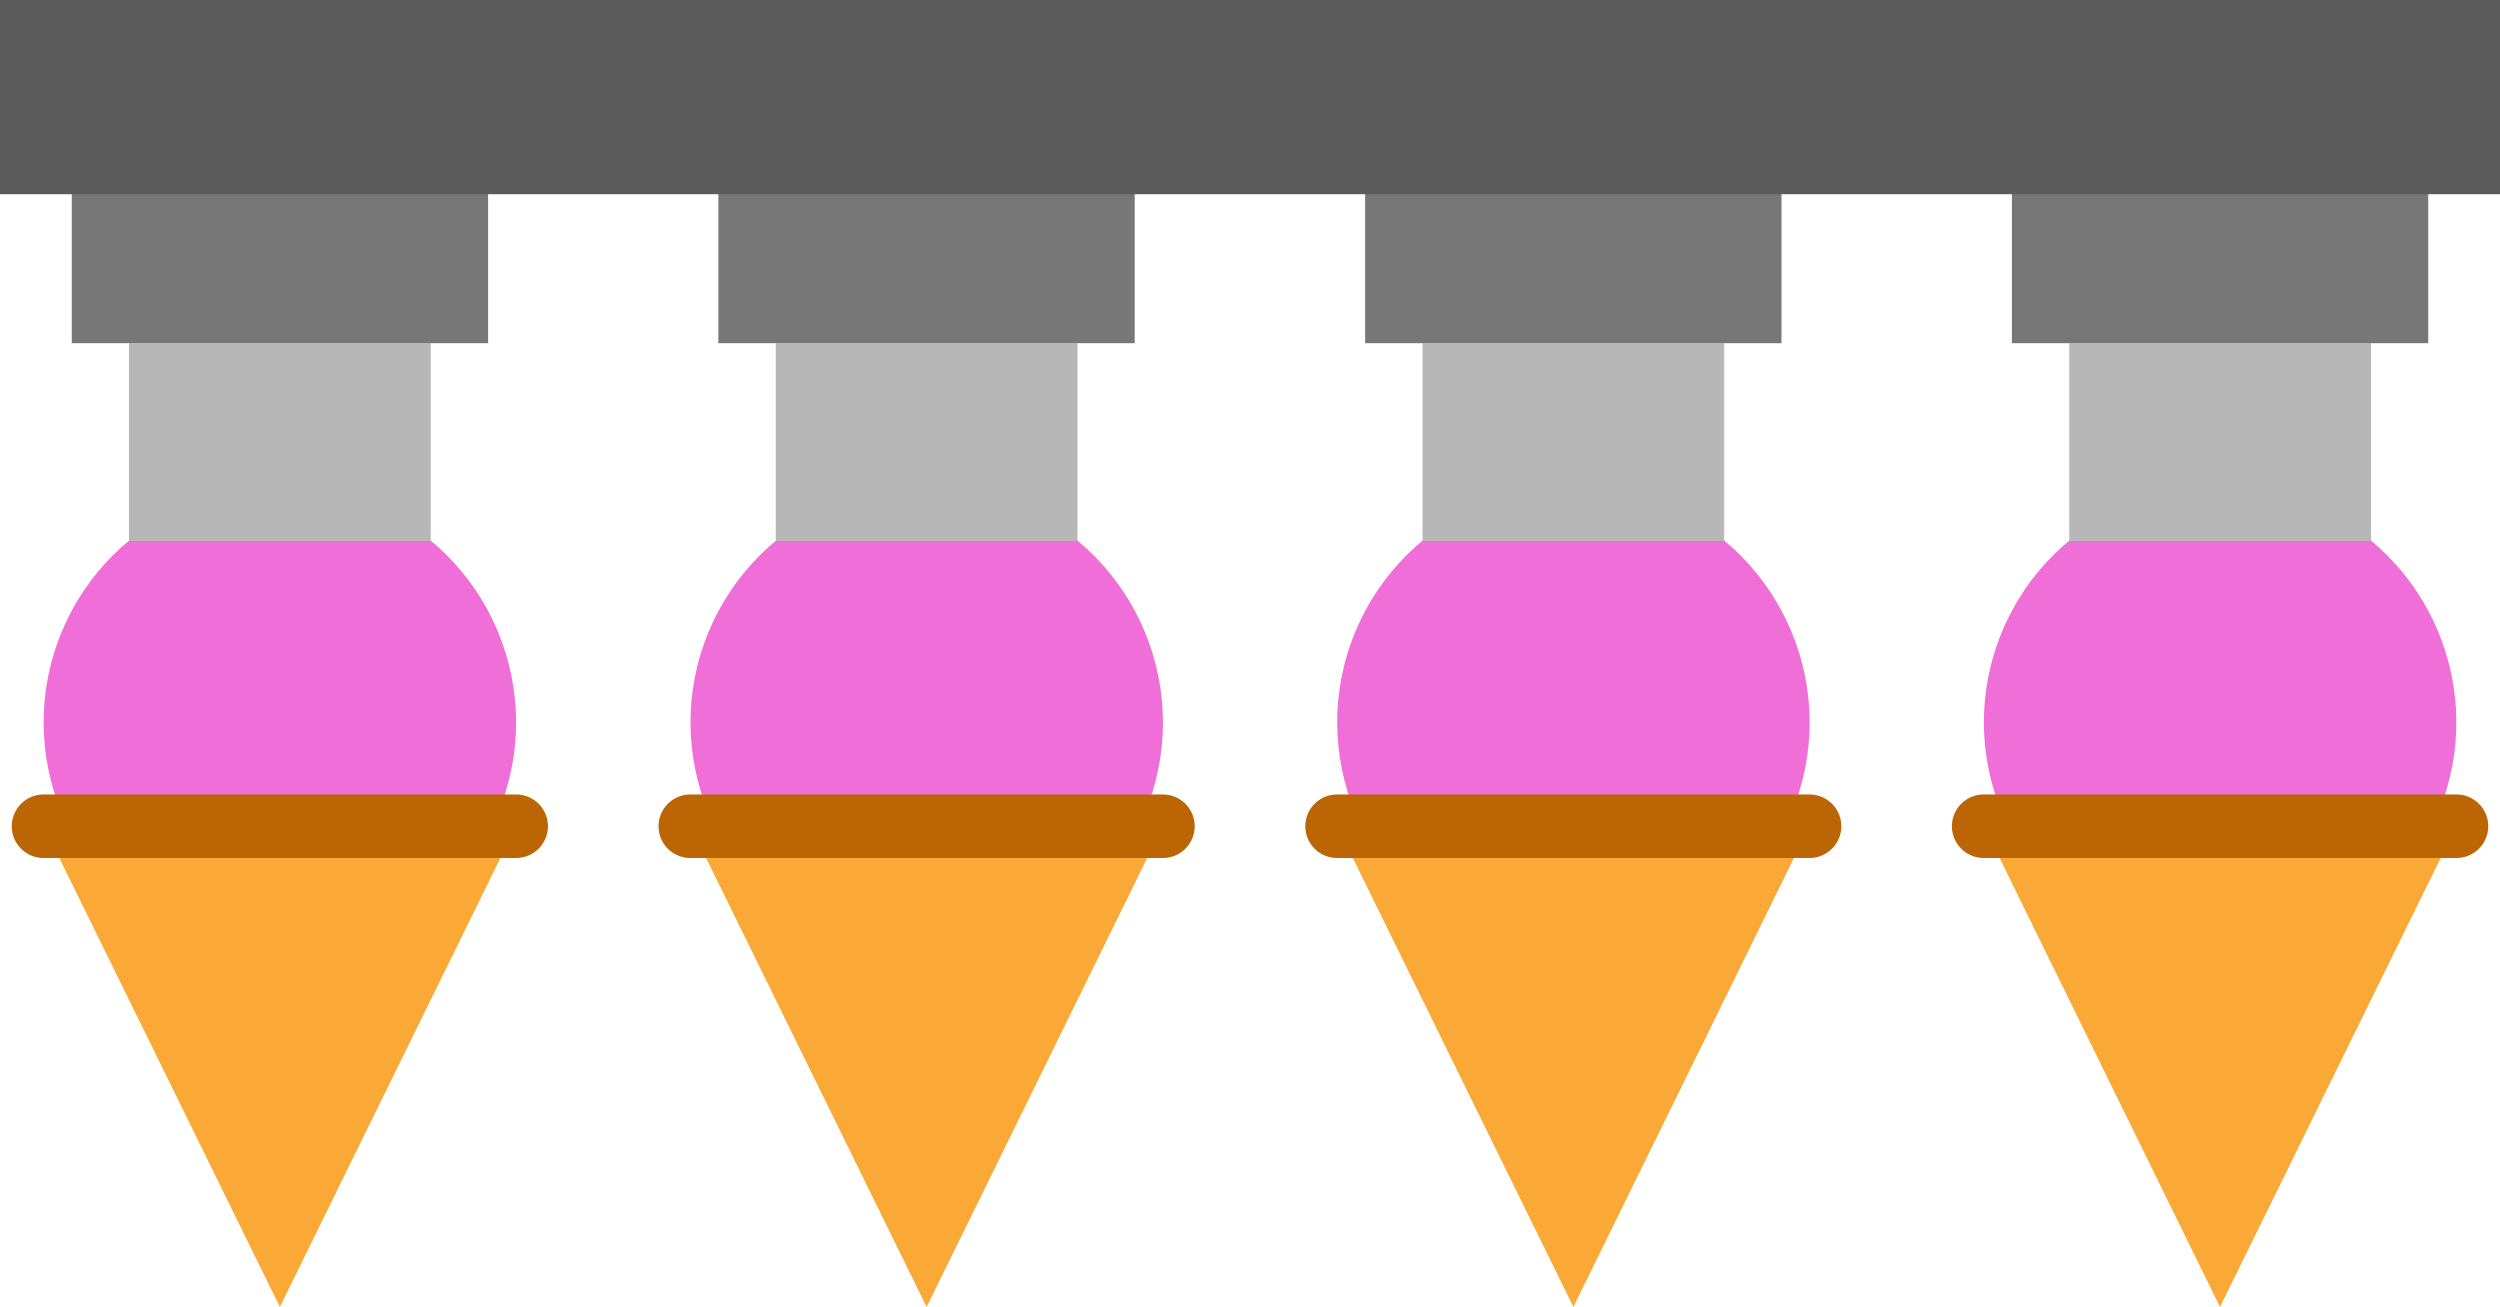
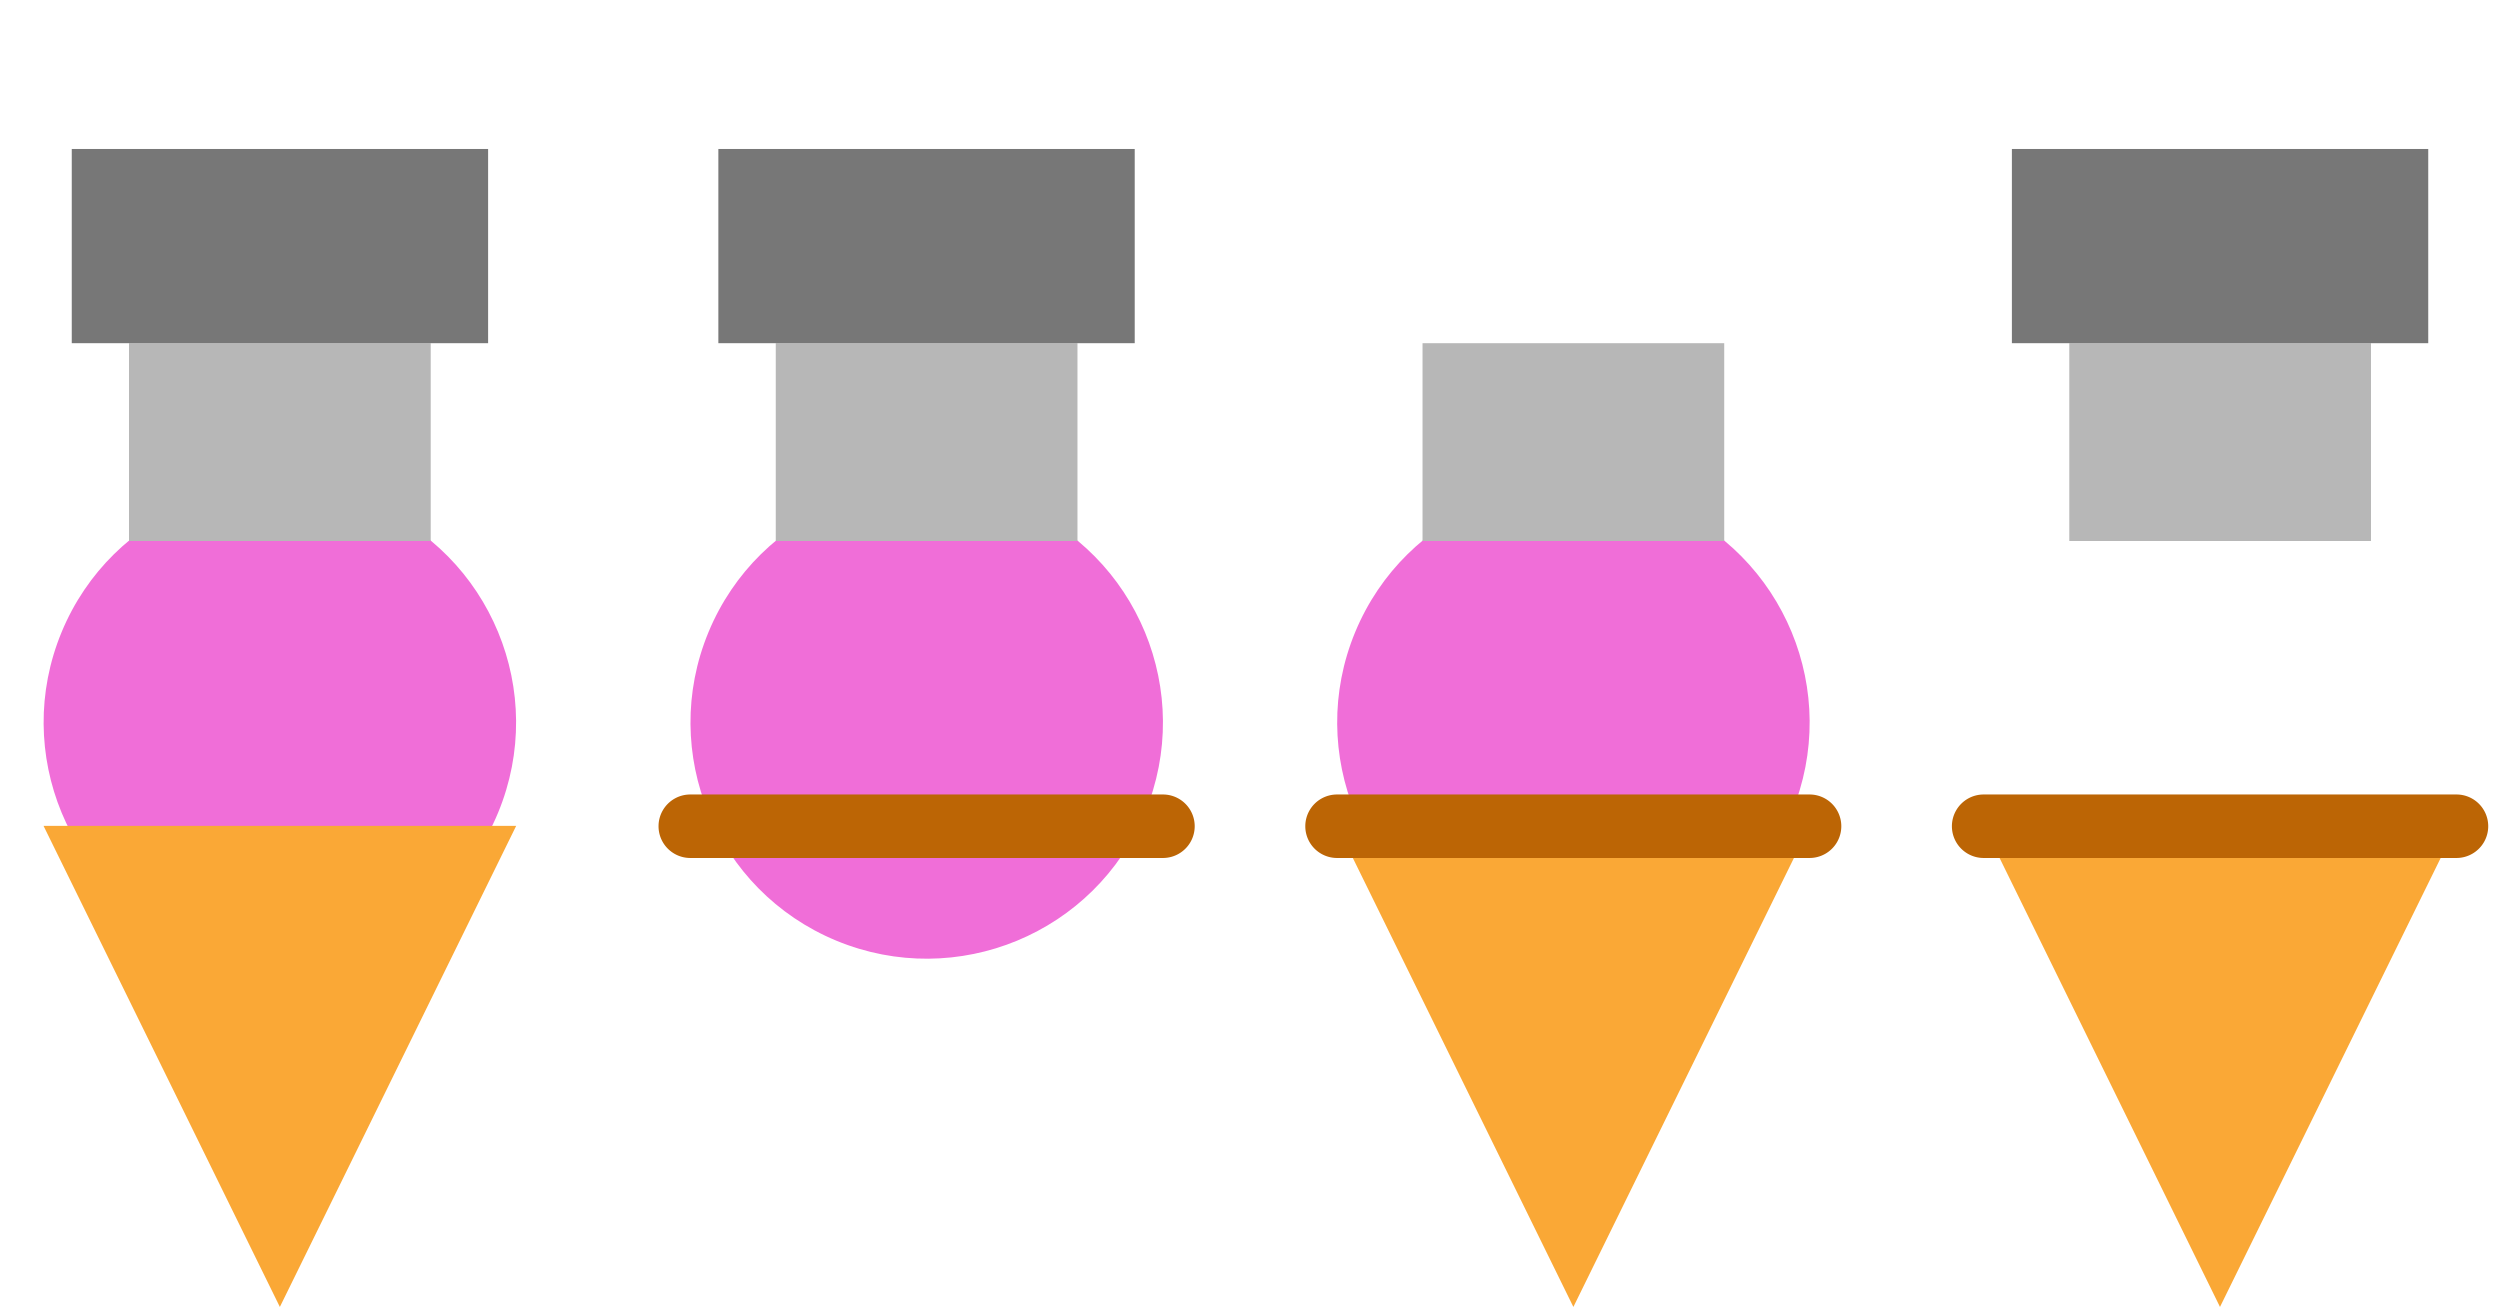
<svg xmlns="http://www.w3.org/2000/svg" viewBox="0 0 160.26 83.78">
  <defs>
    <style>
      .cls-1 {
        fill: #f06ed8;
      }

      .cls-2 {
        fill: #faa836;
      }

      .cls-3 {
        fill: #bc6505;
      }

      .cls-4 {
        fill: #b7b7b7;
      }

      .cls-5 {
        fill: #777;
      }

      .cls-6 {
        fill: #5b5b5b;
      }
    </style>
  </defs>
  <g id="レイヤー_2" data-name="レイヤー 2">
    <g id="文字">
      <circle class="cls-1" cx="17.94" cy="46.31" r="15.14" transform="translate(-31.71 45.16) rotate(-67.5)" />
      <polygon class="cls-2" points="2.79 52.94 17.94 83.78 33.09 52.94 2.79 52.94" />
-       <path class="cls-3" d="M33.09,55H2.79a2,2,0,0,1,0-4.07h30.3a2,2,0,1,1,0,4.07Z" />
      <rect class="cls-4" x="8.27" y="22" width="19.34" height="12.68" />
      <rect class="cls-5" x="4.6" y="9.55" width="26.69" height="12.45" />
      <circle class="cls-1" cx="59.4" cy="46.31" r="15.14" transform="translate(-6.11 83.47) rotate(-67.5)" />
-       <polygon class="cls-2" points="44.25 52.94 59.4 83.78 74.55 52.94 44.25 52.94" />
      <path class="cls-3" d="M74.55,55H44.25a2,2,0,1,1,0-4.07h30.3a2,2,0,1,1,0,4.07Z" />
      <rect class="cls-4" x="49.73" y="22" width="19.34" height="12.68" />
      <rect class="cls-5" x="46.05" y="9.55" width="26.69" height="12.45" />
      <circle class="cls-1" cx="100.86" cy="46.31" r="15.14" transform="translate(19.48 121.77) rotate(-67.5)" />
      <polygon class="cls-2" points="85.71 52.94 100.86 83.78 116.01 52.94 85.71 52.94" />
      <path class="cls-3" d="M116,55H85.71a2,2,0,1,1,0-4.07H116A2,2,0,1,1,116,55Z" />
      <rect class="cls-4" x="91.19" y="22" width="19.34" height="12.68" />
-       <rect class="cls-5" x="87.51" y="9.55" width="26.69" height="12.45" />
-       <circle class="cls-1" cx="142.32" cy="46.31" r="15.14" transform="translate(45.07 160.07) rotate(-67.5)" />
      <polygon class="cls-2" points="127.17 52.94 142.31 83.78 157.47 52.94 127.17 52.94" />
      <path class="cls-3" d="M157.47,55H127.16a2,2,0,0,1,0-4.07h30.31a2,2,0,0,1,0,4.07Z" />
      <rect class="cls-4" x="132.65" y="22" width="19.34" height="12.68" />
      <rect class="cls-5" x="128.97" y="9.55" width="26.69" height="12.45" />
-       <rect class="cls-6" width="160.26" height="12.45" />
    </g>
  </g>
</svg>